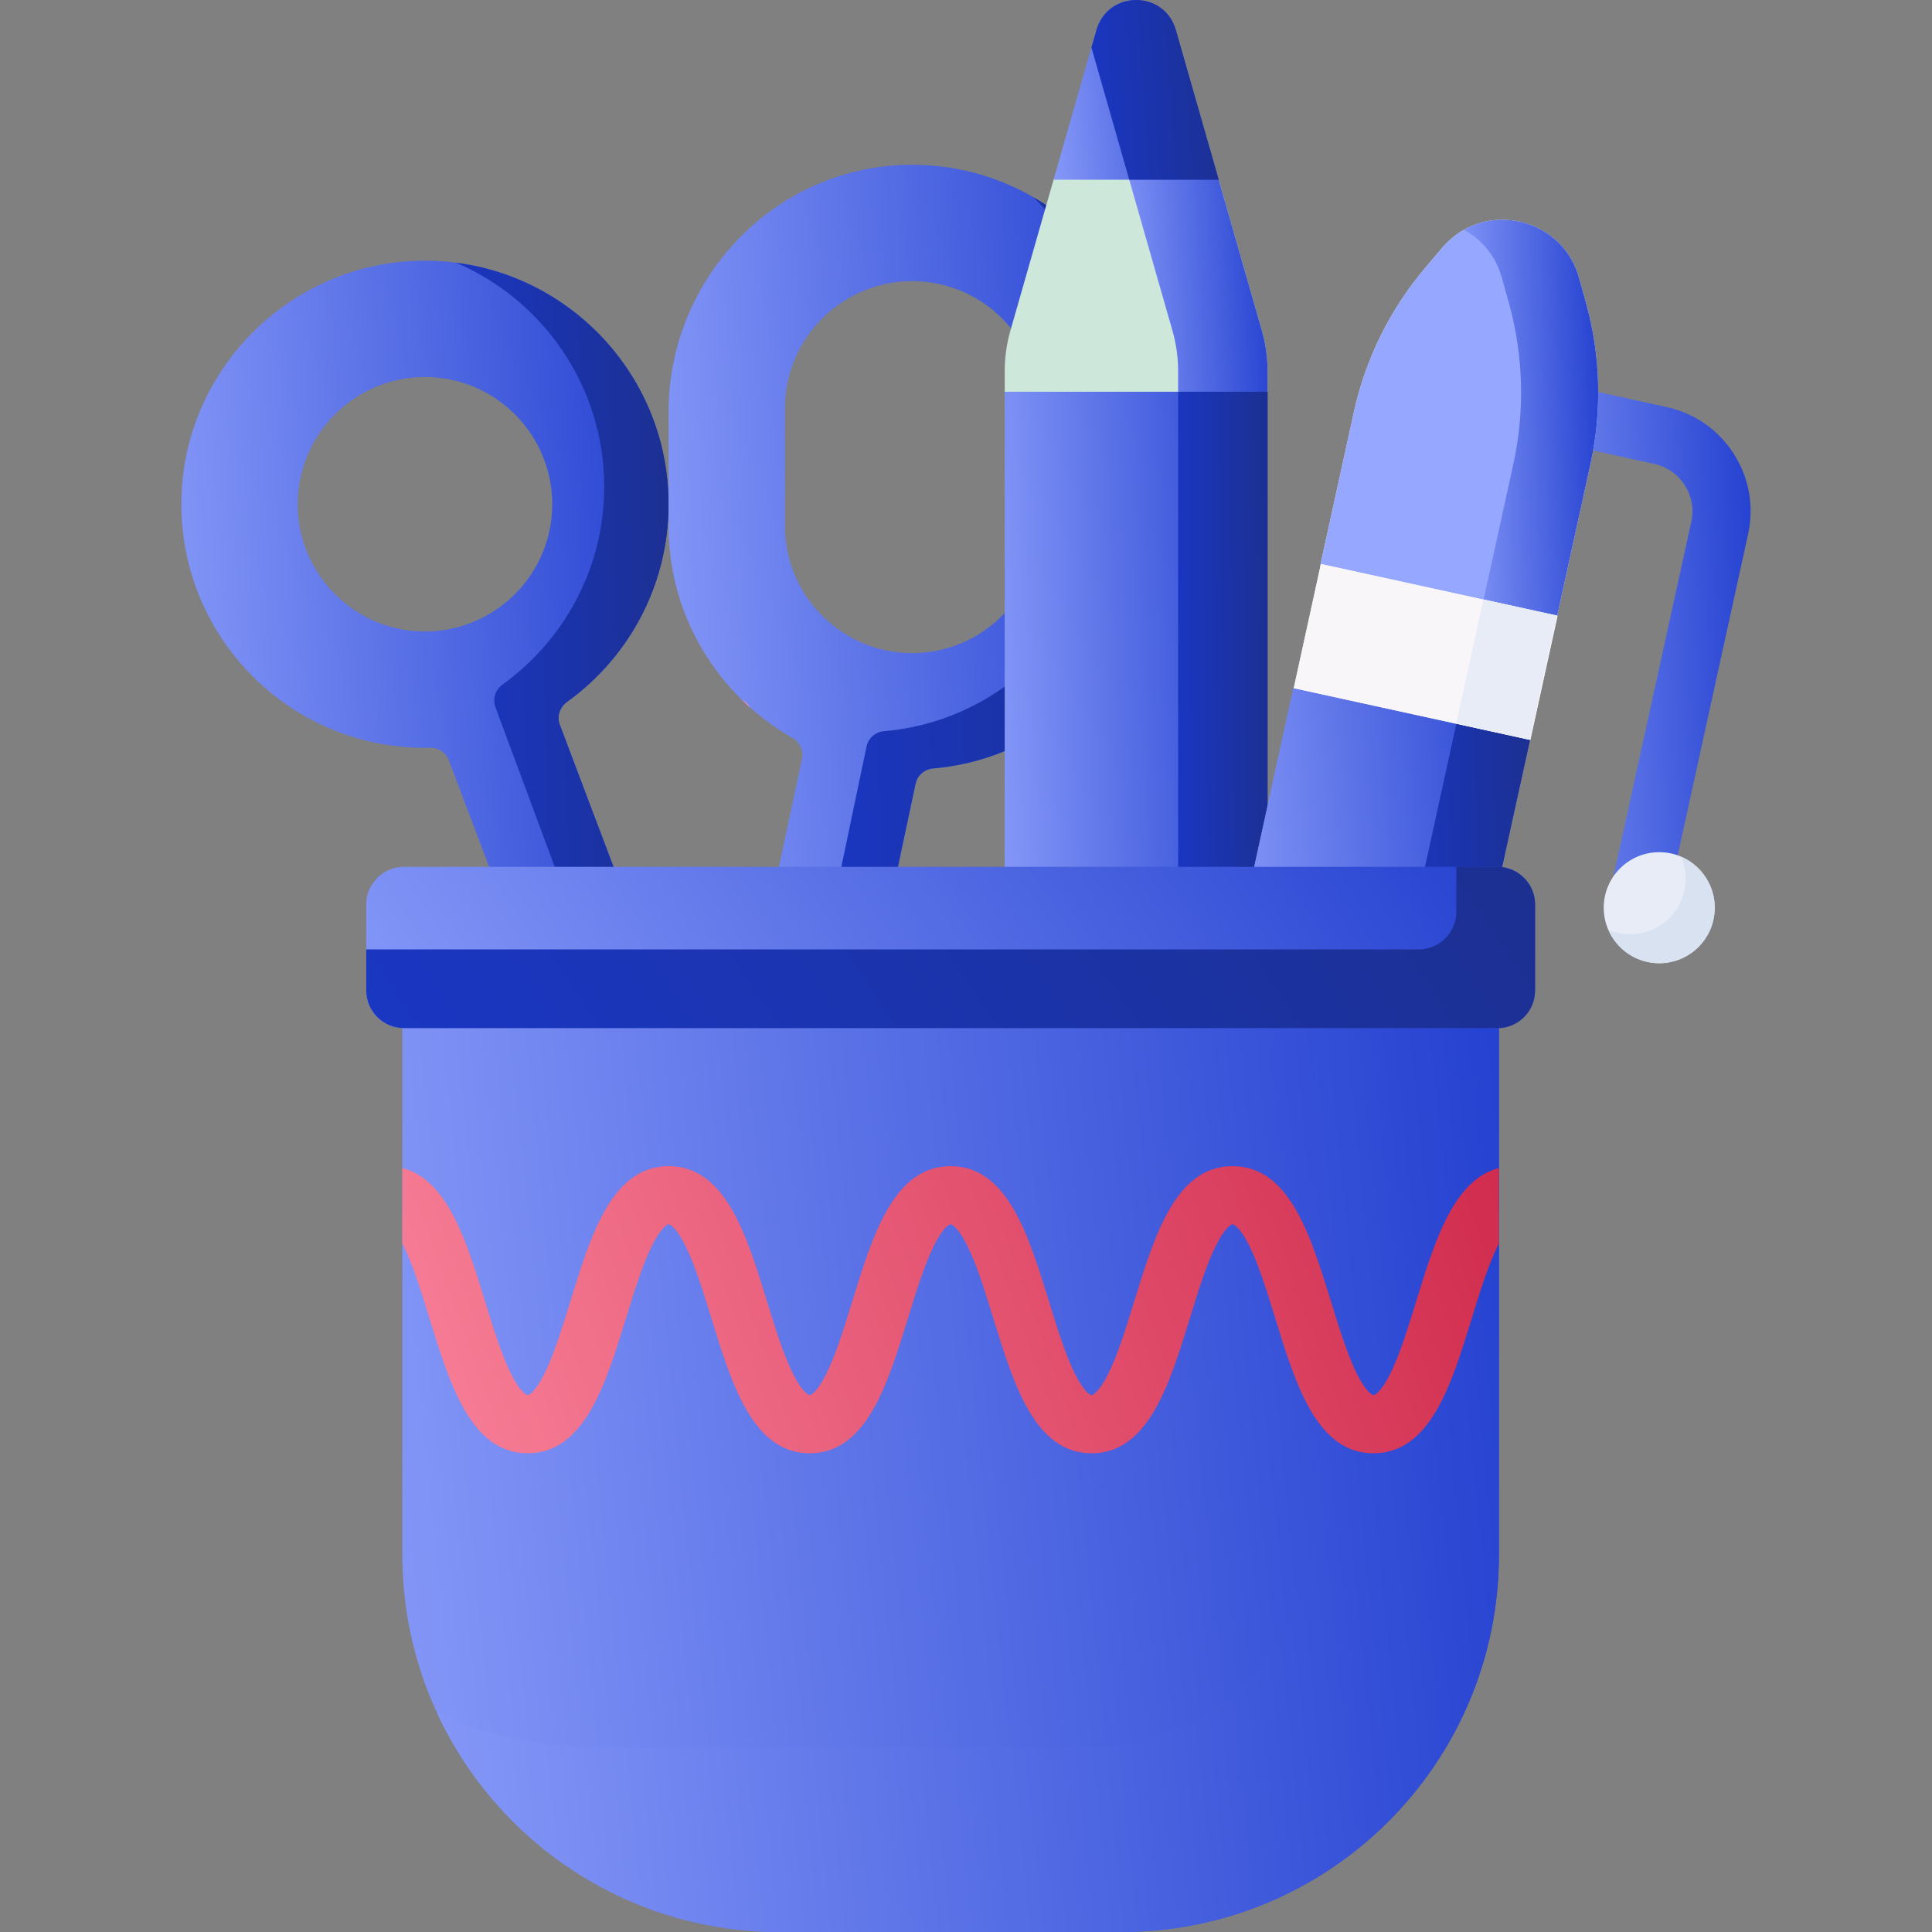
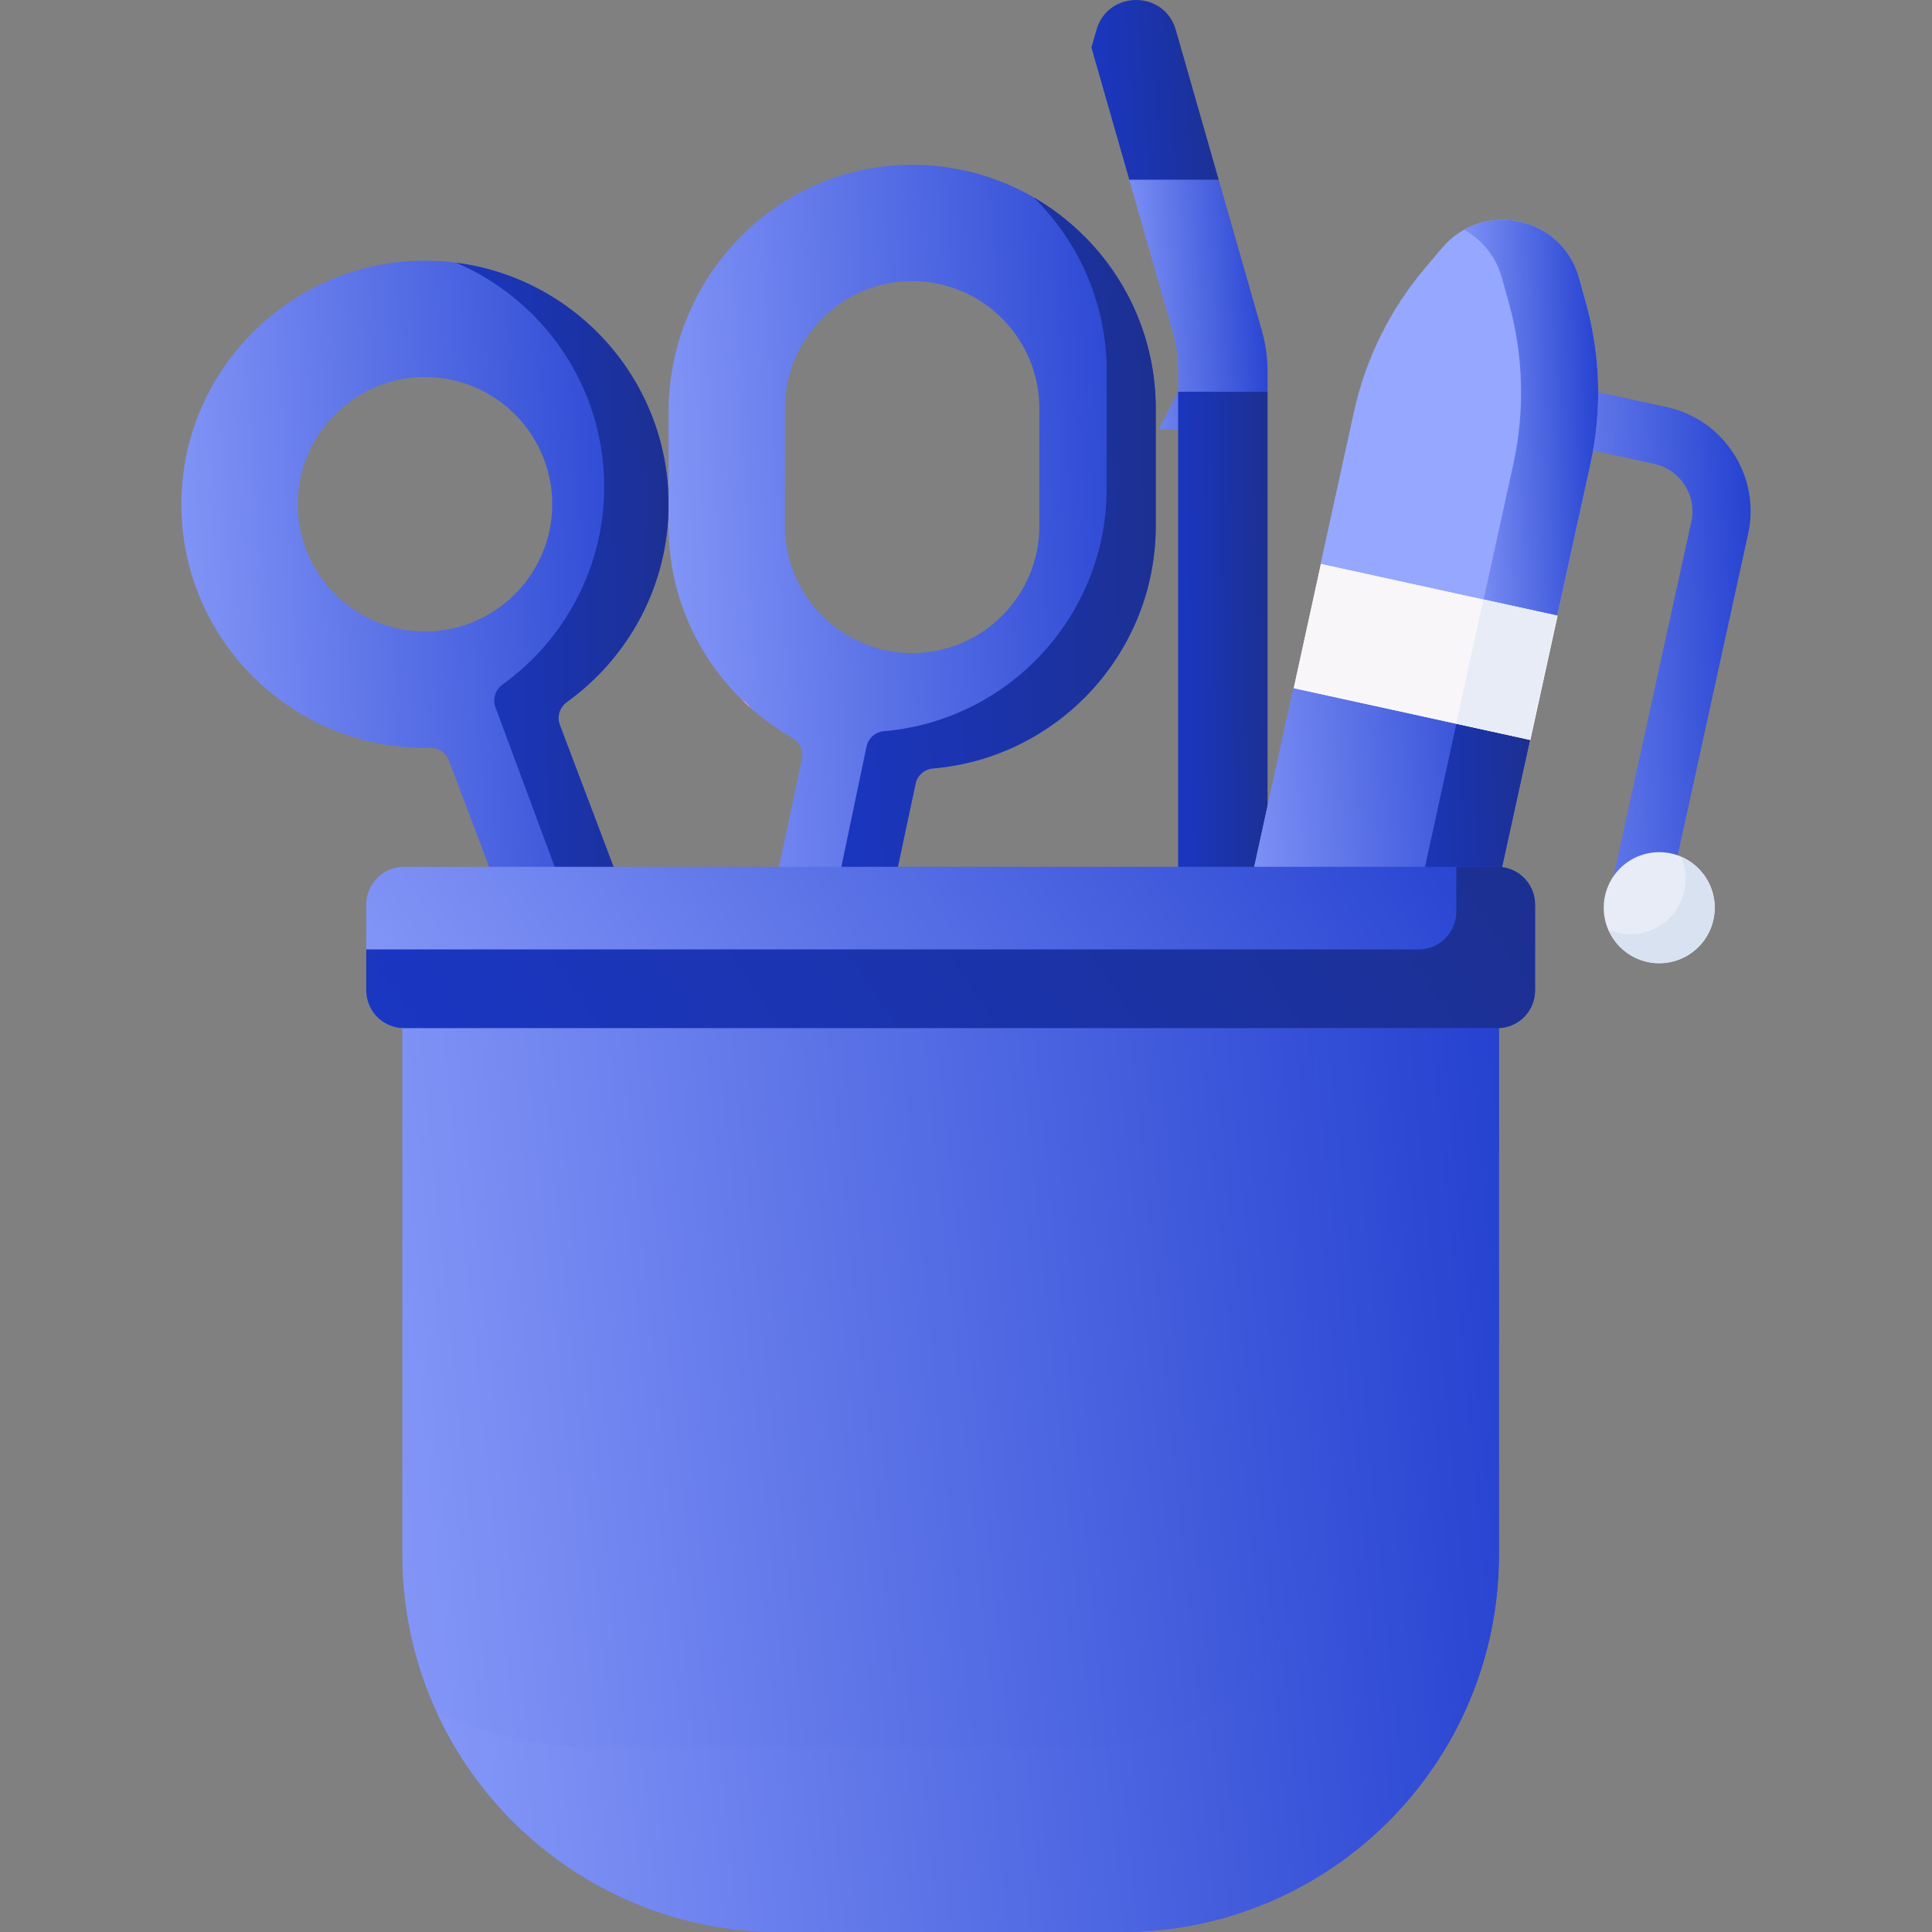
<svg xmlns="http://www.w3.org/2000/svg" width="48" height="48" viewBox="0 0 48 48" fill="none">
  <rect x="0" y="0" width="48" height="48" fill="#808080" stroke="none" />
  <g clip-path="url(#clip0)">
    <path d="M16.61 12.528C16.61 9.095 13.737 6.321 10.269 6.483C7.171 6.628 4.658 9.141 4.513 12.239C4.35 15.707 7.125 18.58 10.558 18.58C10.603 18.58 10.648 18.579 10.693 18.578C10.896 18.573 11.079 18.699 11.151 18.889L13.186 24.267L15.889 23.245L13.909 18.008C13.83 17.802 13.905 17.571 14.084 17.442C15.612 16.343 16.61 14.55 16.61 12.528ZM7.397 12.528C7.397 10.785 8.815 9.367 10.558 9.367C12.301 9.367 13.72 10.785 13.72 12.528C13.72 14.271 12.301 15.689 10.558 15.689C8.815 15.689 7.397 14.271 7.397 12.528V12.528Z" fill="url(#paint0_linear)" />
    <path d="M15.011 12.093C15.011 14.115 14.013 15.908 12.485 17.008C12.306 17.136 12.232 17.367 12.31 17.573L14.597 23.734L15.889 23.245L13.909 18.008C13.831 17.802 13.905 17.571 14.084 17.442C15.612 16.343 16.61 14.55 16.61 12.528C16.61 9.453 14.304 6.908 11.331 6.527C13.492 7.452 15.011 9.598 15.011 12.093V12.093Z" fill="url(#paint1_linear)" />
    <path d="M22.568 4.095C19.247 4.146 16.61 6.917 16.61 10.238V13.064C16.61 15.32 17.851 17.29 19.685 18.331C19.87 18.436 19.968 18.645 19.924 18.853L18.873 23.798L21.701 24.399L22.748 19.472C22.792 19.262 22.97 19.11 23.183 19.092C26.277 18.827 28.714 16.226 28.714 13.064V10.146C28.714 6.778 25.948 4.044 22.568 4.095V4.095ZM25.823 13.064C25.823 14.807 24.405 16.226 22.662 16.226C20.919 16.226 19.501 14.807 19.501 13.064V10.146C19.501 8.403 20.919 6.985 22.662 6.985C24.405 6.985 25.823 8.403 25.823 10.146V13.064Z" fill="url(#paint2_linear)" />
    <path d="M18.466 17.406C18.453 17.398 18.441 17.391 18.428 17.384C18.5 17.454 18.574 17.522 18.649 17.589C18.606 17.514 18.544 17.45 18.466 17.406Z" fill="#E490D0" />
    <path d="M25.678 4.902C26.798 6.001 27.495 7.531 27.495 9.221V12.139C27.495 15.3 25.057 17.902 21.963 18.166C21.75 18.185 21.573 18.337 21.529 18.546L20.363 24.115L21.701 24.399L22.748 19.471C22.793 19.262 22.97 19.11 23.183 19.092C26.277 18.827 28.714 16.226 28.714 13.064V10.146C28.714 7.907 27.491 5.949 25.678 4.902Z" fill="url(#paint3_linear)" />
-     <path d="M31.352 8.218L30.278 4.464L29.823 3.857H26.631L26.176 4.464L25.102 8.218C25.009 8.543 24.962 8.879 24.962 9.217V9.733L25.443 10.668H31.01L31.492 9.733V9.217C31.492 8.879 31.445 8.543 31.352 8.218Z" fill="#CDE7DB" />
    <path d="M31.352 8.218L30.278 4.464L29.823 3.857H27.882L29.13 8.218C29.223 8.543 29.27 8.879 29.27 9.217V9.733L28.788 10.668H31.01L31.492 9.733V9.217C31.492 8.879 31.445 8.543 31.352 8.218Z" fill="url(#paint4_linear)" />
-     <path d="M27.241 0.744L26.176 4.464H30.278L29.213 0.744C28.93 -0.248 27.524 -0.248 27.241 0.744Z" fill="url(#paint5_linear)" />
    <path d="M27.241 0.744L27.116 1.18L28.056 4.464H30.278L29.213 0.744C28.93 -0.248 27.524 -0.248 27.241 0.744Z" fill="url(#paint6_linear)" />
-     <path d="M24.962 9.733H31.492V25.056H24.962V9.733Z" fill="url(#paint7_linear)" />
    <path d="M29.27 9.733H31.492V25.056H29.27V9.733Z" fill="url(#paint8_linear)" />
    <path d="M36.506 25.245L30.63 23.957L32.133 17.099L32.799 16.295L37.734 17.399L38.01 18.387L36.506 25.245Z" fill="url(#paint9_linear)" />
    <path d="M36.506 25.245L30.63 23.957L32.133 17.099L32.799 16.295L37.734 17.399L38.01 18.387L36.506 25.245Z" fill="url(#paint10_linear)" />
    <path d="M37.734 17.399L36.377 17.096L34.678 24.845L36.506 25.245L38.01 18.387L37.734 17.399Z" fill="url(#paint11_linear)" />
    <path d="M40.649 23.313C40.598 23.313 40.546 23.307 40.493 23.296C40.104 23.21 39.857 22.825 39.942 22.435L42.02 12.961C42.162 12.312 41.75 11.668 41.101 11.526L38.157 10.881C37.767 10.795 37.52 10.41 37.606 10.02C37.691 9.63 38.076 9.384 38.467 9.469L41.411 10.114C42.102 10.266 42.693 10.678 43.075 11.274C43.456 11.87 43.583 12.579 43.431 13.27L41.354 22.745C41.28 23.082 40.981 23.313 40.649 23.313V23.313Z" fill="url(#paint12_linear)" />
-     <path d="M38.091 16.731L32.777 15.537L32.809 14.015L33.637 10.238C33.927 8.917 34.535 7.687 35.409 6.655L35.828 6.16C36.85 4.952 38.807 5.381 39.23 6.905L39.404 7.531C39.766 8.834 39.803 10.206 39.514 11.527L38.686 15.303L38.091 16.731Z" fill="#E7ECF6" />
    <path d="M38.091 16.731L32.777 15.537L32.809 14.015L33.637 10.238C33.927 8.917 34.535 7.687 35.409 6.655L35.828 6.16C36.85 4.952 38.807 5.381 39.23 6.905L39.404 7.531C39.766 8.834 39.803 10.206 39.514 11.527L38.686 15.303L38.091 16.731Z" fill="#96A7FF" />
    <path d="M39.404 7.531L39.23 6.905C38.874 5.621 37.429 5.115 36.372 5.709C36.809 5.948 37.162 6.355 37.315 6.905L37.489 7.531C37.85 8.834 37.888 10.206 37.599 11.527L36.534 16.381L38.091 16.731L38.686 15.303L39.514 11.527C39.803 10.206 39.766 8.834 39.404 7.531Z" fill="url(#paint13_linear)" />
    <path d="M41.223 23.931C41.985 23.931 42.602 23.313 42.602 22.552C42.602 21.79 41.985 21.172 41.223 21.172C40.462 21.172 39.844 21.79 39.844 22.552C39.844 23.313 40.462 23.931 41.223 23.931Z" fill="#E7ECF6" />
    <path d="M41.769 21.286C41.88 21.542 41.916 21.834 41.852 22.128C41.688 22.872 40.953 23.343 40.209 23.18C40.121 23.161 40.038 23.133 39.959 23.099C40.129 23.492 40.478 23.8 40.928 23.899C41.672 24.062 42.407 23.591 42.57 22.847C42.714 22.191 42.364 21.541 41.769 21.286Z" fill="#D8E2F1" />
    <path d="M27.865 48H19.371C14.194 48 9.996 43.803 9.996 38.625V24.153C9.996 23.532 10.5 23.028 11.121 23.028H36.115C36.737 23.028 37.24 23.532 37.24 24.153V38.625C37.24 43.803 33.043 48 27.865 48Z" fill="url(#paint14_linear)" />
    <path d="M36.115 23.028H32.653V37.787C32.653 40.894 30.134 43.412 27.028 43.412H14.784C13.381 43.412 12.051 43.104 10.857 42.552C12.342 45.768 15.596 48 19.371 48H27.865C33.043 48 37.24 43.803 37.24 38.625V24.153C37.24 23.532 36.737 23.028 36.115 23.028V23.028Z" fill="url(#paint15_linear)" />
-     <path d="M37.24 29.02C36.117 29.306 35.644 30.839 35.186 32.327C34.98 32.996 34.767 33.688 34.523 34.165C34.314 34.572 34.165 34.661 34.125 34.661C34.086 34.661 33.937 34.572 33.728 34.165C33.484 33.688 33.271 32.996 33.065 32.327C32.557 30.678 32.032 28.973 30.623 28.973C29.214 28.973 28.689 30.678 28.181 32.327C27.975 32.996 27.762 33.688 27.517 34.165C27.308 34.572 27.16 34.661 27.12 34.661C27.081 34.661 26.932 34.572 26.723 34.165C26.479 33.688 26.266 32.996 26.06 32.327C25.552 30.678 25.027 28.973 23.618 28.973C22.209 28.973 21.684 30.678 21.176 32.327C20.97 32.996 20.757 33.688 20.513 34.165C20.304 34.572 20.156 34.661 20.116 34.661C20.076 34.661 19.928 34.572 19.719 34.165C19.474 33.688 19.261 32.996 19.055 32.327C18.548 30.678 18.023 28.973 16.613 28.973C15.204 28.973 14.679 30.678 14.172 32.327C13.966 32.996 13.752 33.688 13.508 34.165C13.299 34.572 13.151 34.661 13.111 34.661C13.071 34.661 12.923 34.572 12.714 34.165C12.469 33.688 12.256 32.996 12.05 32.327C11.592 30.839 11.12 29.306 9.996 29.02V30.897C9.999 30.903 10.002 30.908 10.005 30.914C10.25 31.391 10.463 32.083 10.669 32.752C11.177 34.401 11.702 36.106 13.111 36.106C14.52 36.106 15.045 34.401 15.553 32.752C15.759 32.083 15.972 31.391 16.216 30.914C16.425 30.507 16.574 30.418 16.613 30.418C16.653 30.418 16.801 30.507 17.01 30.914C17.255 31.391 17.468 32.083 17.674 32.752C18.182 34.401 18.707 36.106 20.116 36.106C21.525 36.106 22.05 34.401 22.558 32.752C22.764 32.083 22.977 31.391 23.221 30.914C23.43 30.507 23.578 30.418 23.618 30.418C23.658 30.418 23.806 30.507 24.015 30.914C24.259 31.391 24.472 32.083 24.678 32.752C25.186 34.401 25.711 36.106 27.12 36.106C28.529 36.106 29.054 34.401 29.562 32.752C29.768 32.083 29.981 31.391 30.226 30.914C30.435 30.507 30.583 30.418 30.623 30.418C30.662 30.418 30.811 30.507 31.02 30.914C31.264 31.391 31.477 32.083 31.683 32.752C32.191 34.401 32.716 36.106 34.125 36.106C35.535 36.106 36.06 34.401 36.567 32.752C36.773 32.083 36.986 31.391 37.231 30.914C37.234 30.908 37.237 30.903 37.24 30.897V29.02H37.24Z" fill="url(#paint16_linear)" />
    <path d="M37.2 25.544H10.036C9.519 25.544 9.099 25.125 9.099 24.607V22.473C9.099 21.955 9.519 21.536 10.036 21.536H37.2C37.718 21.536 38.138 21.955 38.138 22.473V24.607C38.138 25.125 37.718 25.544 37.2 25.544V25.544Z" fill="url(#paint17_linear)" />
    <path d="M37.2 21.536H36.182V22.651C36.182 23.169 35.762 23.588 35.244 23.588H9.099V24.607C9.099 25.125 9.519 25.544 10.036 25.544H37.2C37.718 25.544 38.138 25.125 38.138 24.607V22.473C38.138 21.955 37.718 21.536 37.2 21.536V21.536Z" fill="url(#paint18_linear)" />
    <path d="M32.818 14.012L38.696 15.3L38.02 18.384L32.143 17.097L32.818 14.012Z" fill="#F9F6F9" />
    <path d="M32.818 14.012L38.696 15.3L38.02 18.384L32.143 17.097L32.818 14.012Z" fill="#F9F6F9" />
    <path d="M36.179 17.977L36.855 14.892L38.683 15.292L38.007 18.377L36.179 17.977Z" fill="#E7ECF6" />
  </g>
  <defs>
    <linearGradient id="paint0_linear" x1="2.453" y1="27.384" x2="19.211" y2="26.312" gradientUnits="userSpaceOnUse">
      <stop stop-color="#96A7FF" />
      <stop offset="1" stop-color="#1A38CC" />
    </linearGradient>
    <linearGradient id="paint1_linear" x1="10.436" y1="26.748" x2="17.768" y2="26.536" gradientUnits="userSpaceOnUse">
      <stop stop-color="#1A38CC" />
      <stop offset="1" stop-color="#1C2F8C" />
    </linearGradient>
    <linearGradient id="paint2_linear" x1="14.557" y1="27.956" x2="31.331" y2="27.015" gradientUnits="userSpaceOnUse">
      <stop stop-color="#96A7FF" />
      <stop offset="1" stop-color="#1A38CC" />
    </linearGradient>
    <linearGradient id="paint3_linear" x1="18.946" y1="27.814" x2="30.538" y2="27.347" gradientUnits="userSpaceOnUse">
      <stop stop-color="#1A38CC" />
      <stop offset="1" stop-color="#1C2F8C" />
    </linearGradient>
    <linearGradient id="paint4_linear" x1="27.27" y1="11.862" x2="32.276" y2="11.612" gradientUnits="userSpaceOnUse">
      <stop stop-color="#96A7FF" />
      <stop offset="1" stop-color="#1A38CC" />
    </linearGradient>
    <linearGradient id="paint5_linear" x1="25.48" y1="5.246" x2="31.14" y2="4.757" gradientUnits="userSpaceOnUse">
      <stop stop-color="#96A7FF" />
      <stop offset="1" stop-color="#1A38CC" />
    </linearGradient>
    <linearGradient id="paint6_linear" x1="26.579" y1="5.246" x2="30.956" y2="4.955" gradientUnits="userSpaceOnUse">
      <stop stop-color="#1A38CC" />
      <stop offset="1" stop-color="#1C2F8C" />
    </linearGradient>
    <linearGradient id="paint7_linear" x1="23.854" y1="27.74" x2="32.918" y2="27.377" gradientUnits="userSpaceOnUse">
      <stop stop-color="#96A7FF" />
      <stop offset="1" stop-color="#1A38CC" />
    </linearGradient>
    <linearGradient id="paint8_linear" x1="28.893" y1="27.74" x2="31.982" y2="27.698" gradientUnits="userSpaceOnUse">
      <stop stop-color="#1A38CC" />
      <stop offset="1" stop-color="#1C2F8C" />
    </linearGradient>
    <linearGradient id="paint9_linear" x1="29.378" y1="26.813" x2="39.576" y2="26.022" gradientUnits="userSpaceOnUse">
      <stop stop-color="#96A7FF" />
      <stop offset="1" stop-color="#1A38CC" />
    </linearGradient>
    <linearGradient id="paint10_linear" x1="29.378" y1="26.813" x2="39.576" y2="26.022" gradientUnits="userSpaceOnUse">
      <stop stop-color="#96A7FF" />
      <stop offset="1" stop-color="#1A38CC" />
    </linearGradient>
    <linearGradient id="paint11_linear" x1="34.113" y1="26.673" x2="38.737" y2="26.495" gradientUnits="userSpaceOnUse">
      <stop stop-color="#1A38CC" />
      <stop offset="1" stop-color="#1C2F8C" />
    </linearGradient>
    <linearGradient id="paint12_linear" x1="36.587" y1="25.741" x2="44.783" y2="25.413" gradientUnits="userSpaceOnUse">
      <stop stop-color="#96A7FF" />
      <stop offset="1" stop-color="#1A38CC" />
    </linearGradient>
    <linearGradient id="paint13_linear" x1="35.806" y1="18.706" x2="40.438" y2="18.577" gradientUnits="userSpaceOnUse">
      <stop stop-color="#96A7FF" />
      <stop offset="1" stop-color="#1A38CC" />
    </linearGradient>
    <linearGradient id="paint14_linear" x1="5.375" y1="52.375" x2="42.855" y2="48.529" gradientUnits="userSpaceOnUse">
      <stop stop-color="#96A7FF" />
      <stop offset="1" stop-color="#1A38CC" />
    </linearGradient>
    <linearGradient id="paint15_linear" x1="6.381" y1="52.375" x2="42.702" y2="48.766" gradientUnits="userSpaceOnUse">
      <stop stop-color="#96A7FF" />
      <stop offset="1" stop-color="#1A38CC" />
    </linearGradient>
    <linearGradient id="paint16_linear" x1="5.375" y1="37.356" x2="38.921" y2="25.305" gradientUnits="userSpaceOnUse">
      <stop stop-color="#FF8EA5" />
      <stop offset="1" stop-color="#CD2446" />
    </linearGradient>
    <linearGradient id="paint17_linear" x1="4.173" y1="26.247" x2="31.745" y2="7.461" gradientUnits="userSpaceOnUse">
      <stop stop-color="#96A7FF" />
      <stop offset="1" stop-color="#1A38CC" />
    </linearGradient>
    <linearGradient id="paint18_linear" x1="4.173" y1="26.247" x2="31.745" y2="7.461" gradientUnits="userSpaceOnUse">
      <stop stop-color="#1A38CC" />
      <stop offset="1" stop-color="#1C2F8C" />
    </linearGradient>
    <clipPath id="clip0">
      <rect width="48" height="48" fill="white" />
    </clipPath>
  </defs>
</svg>